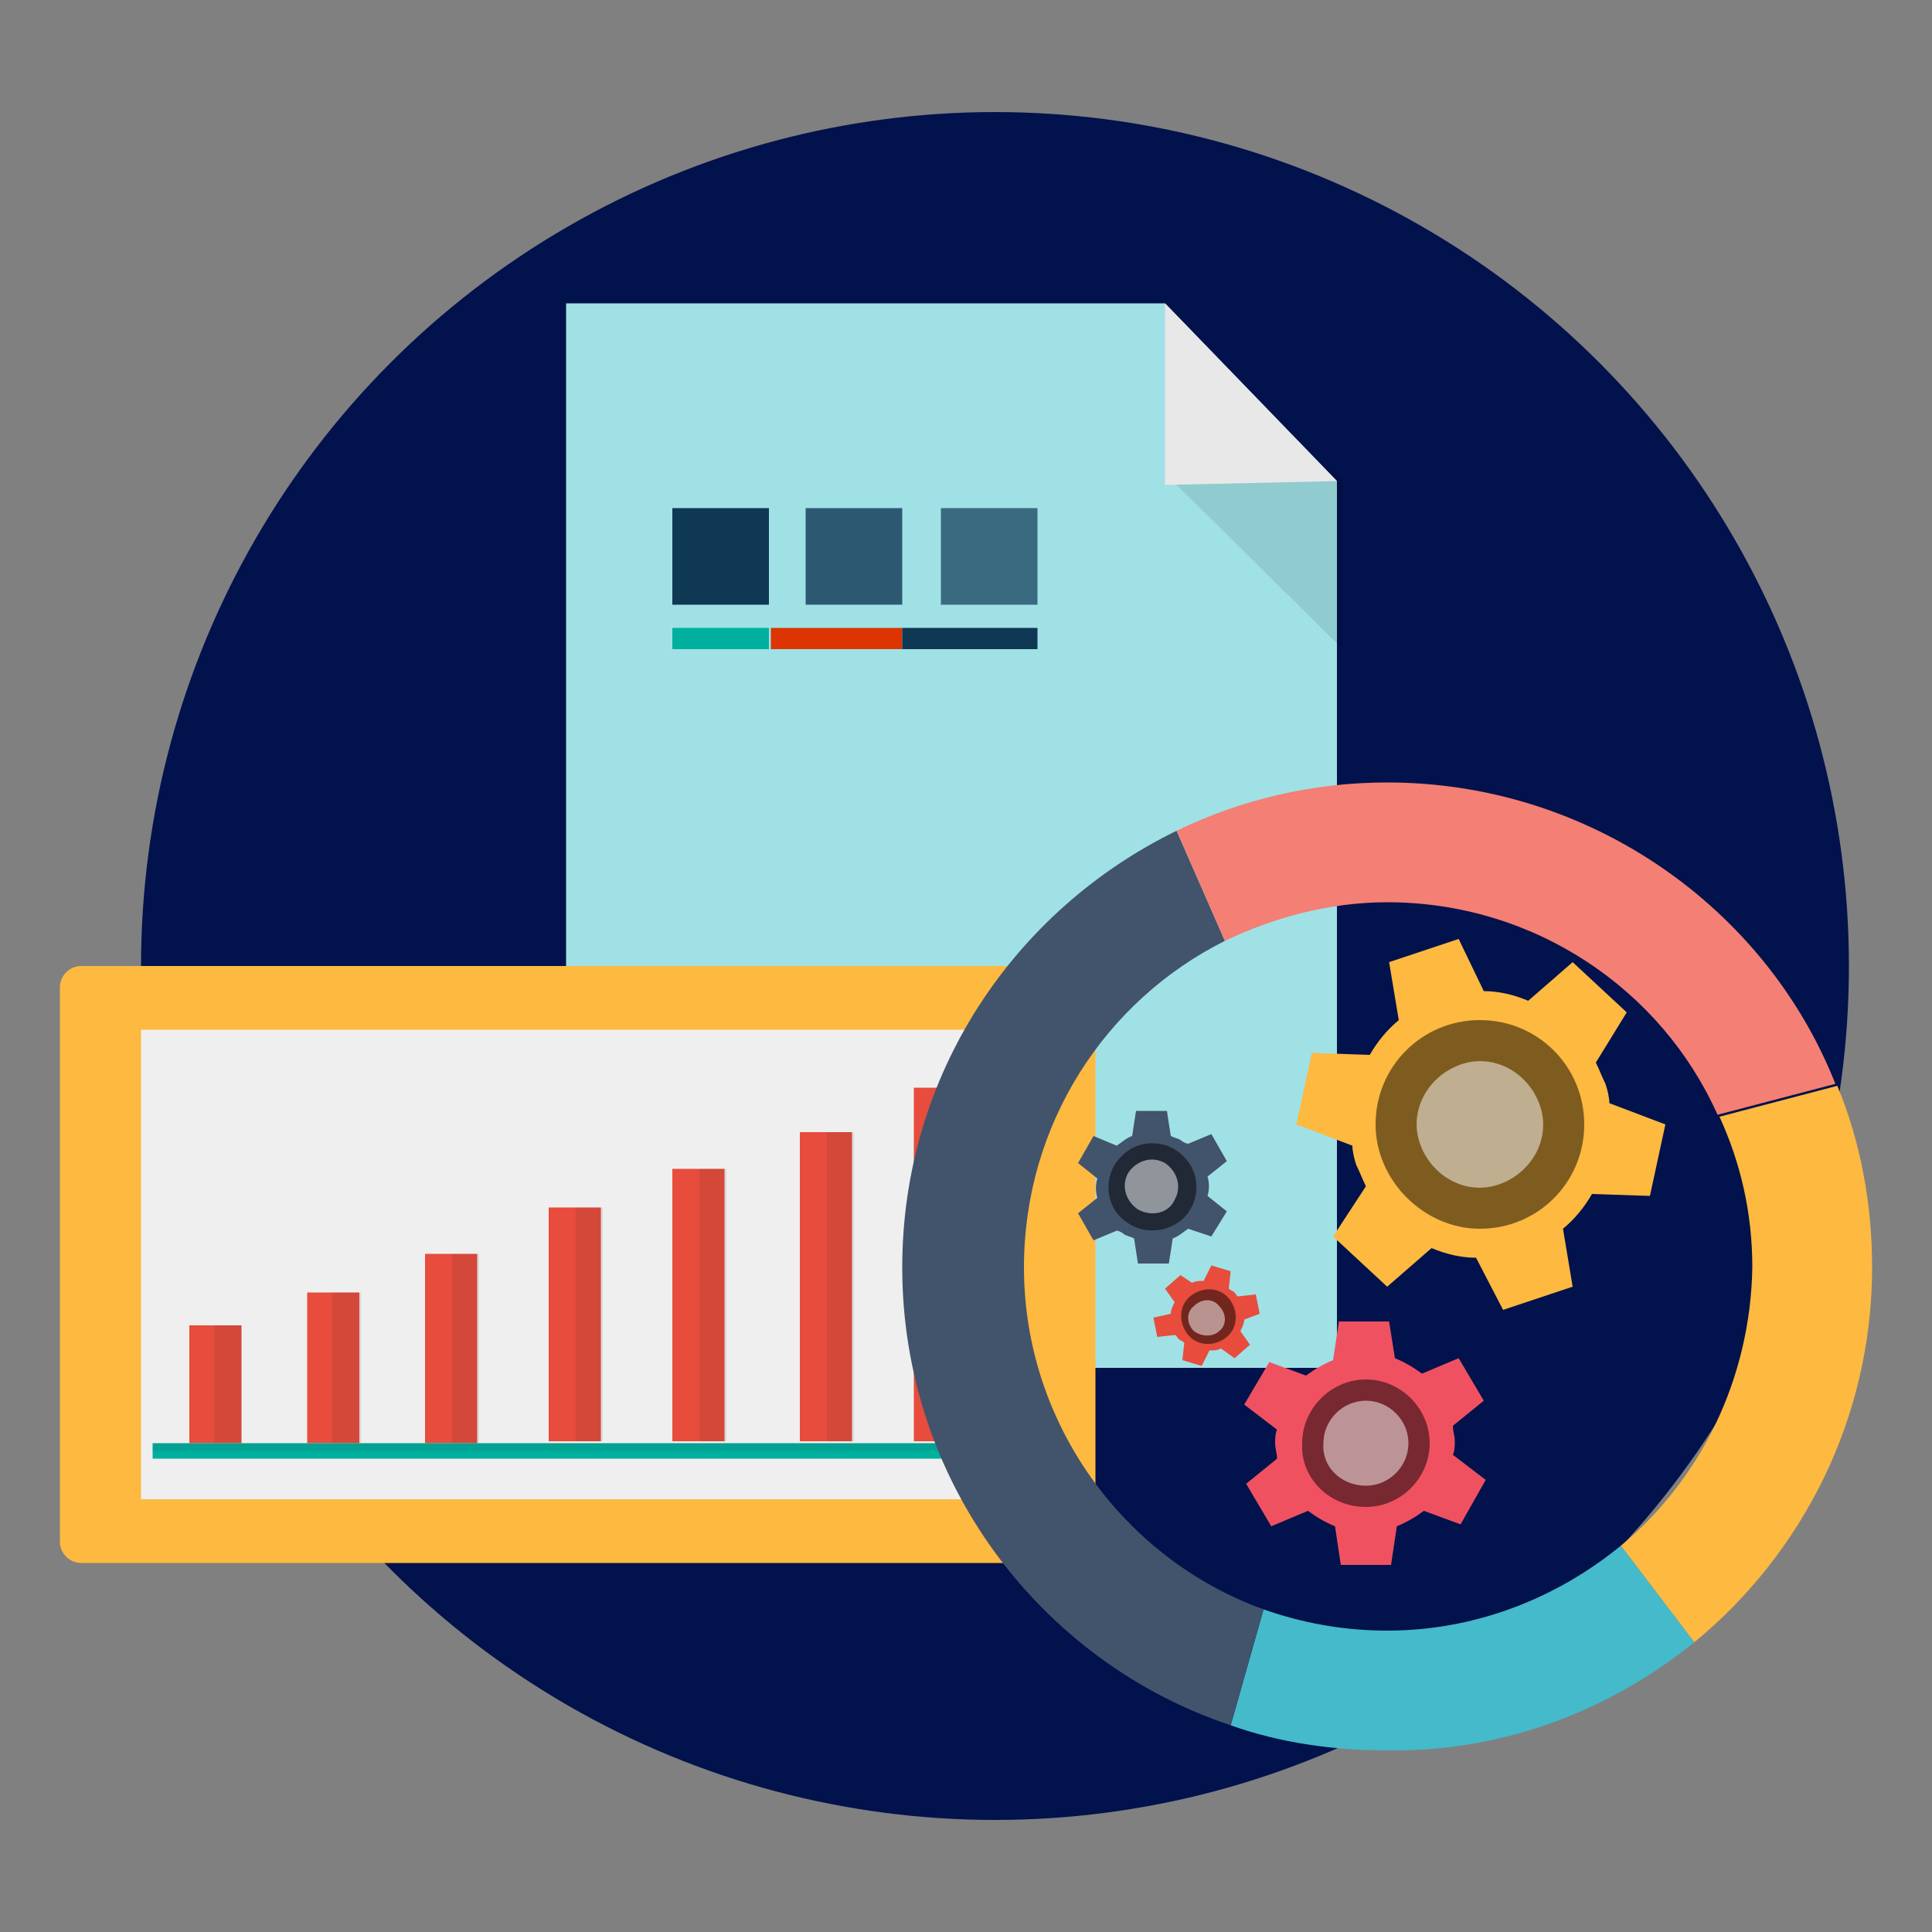
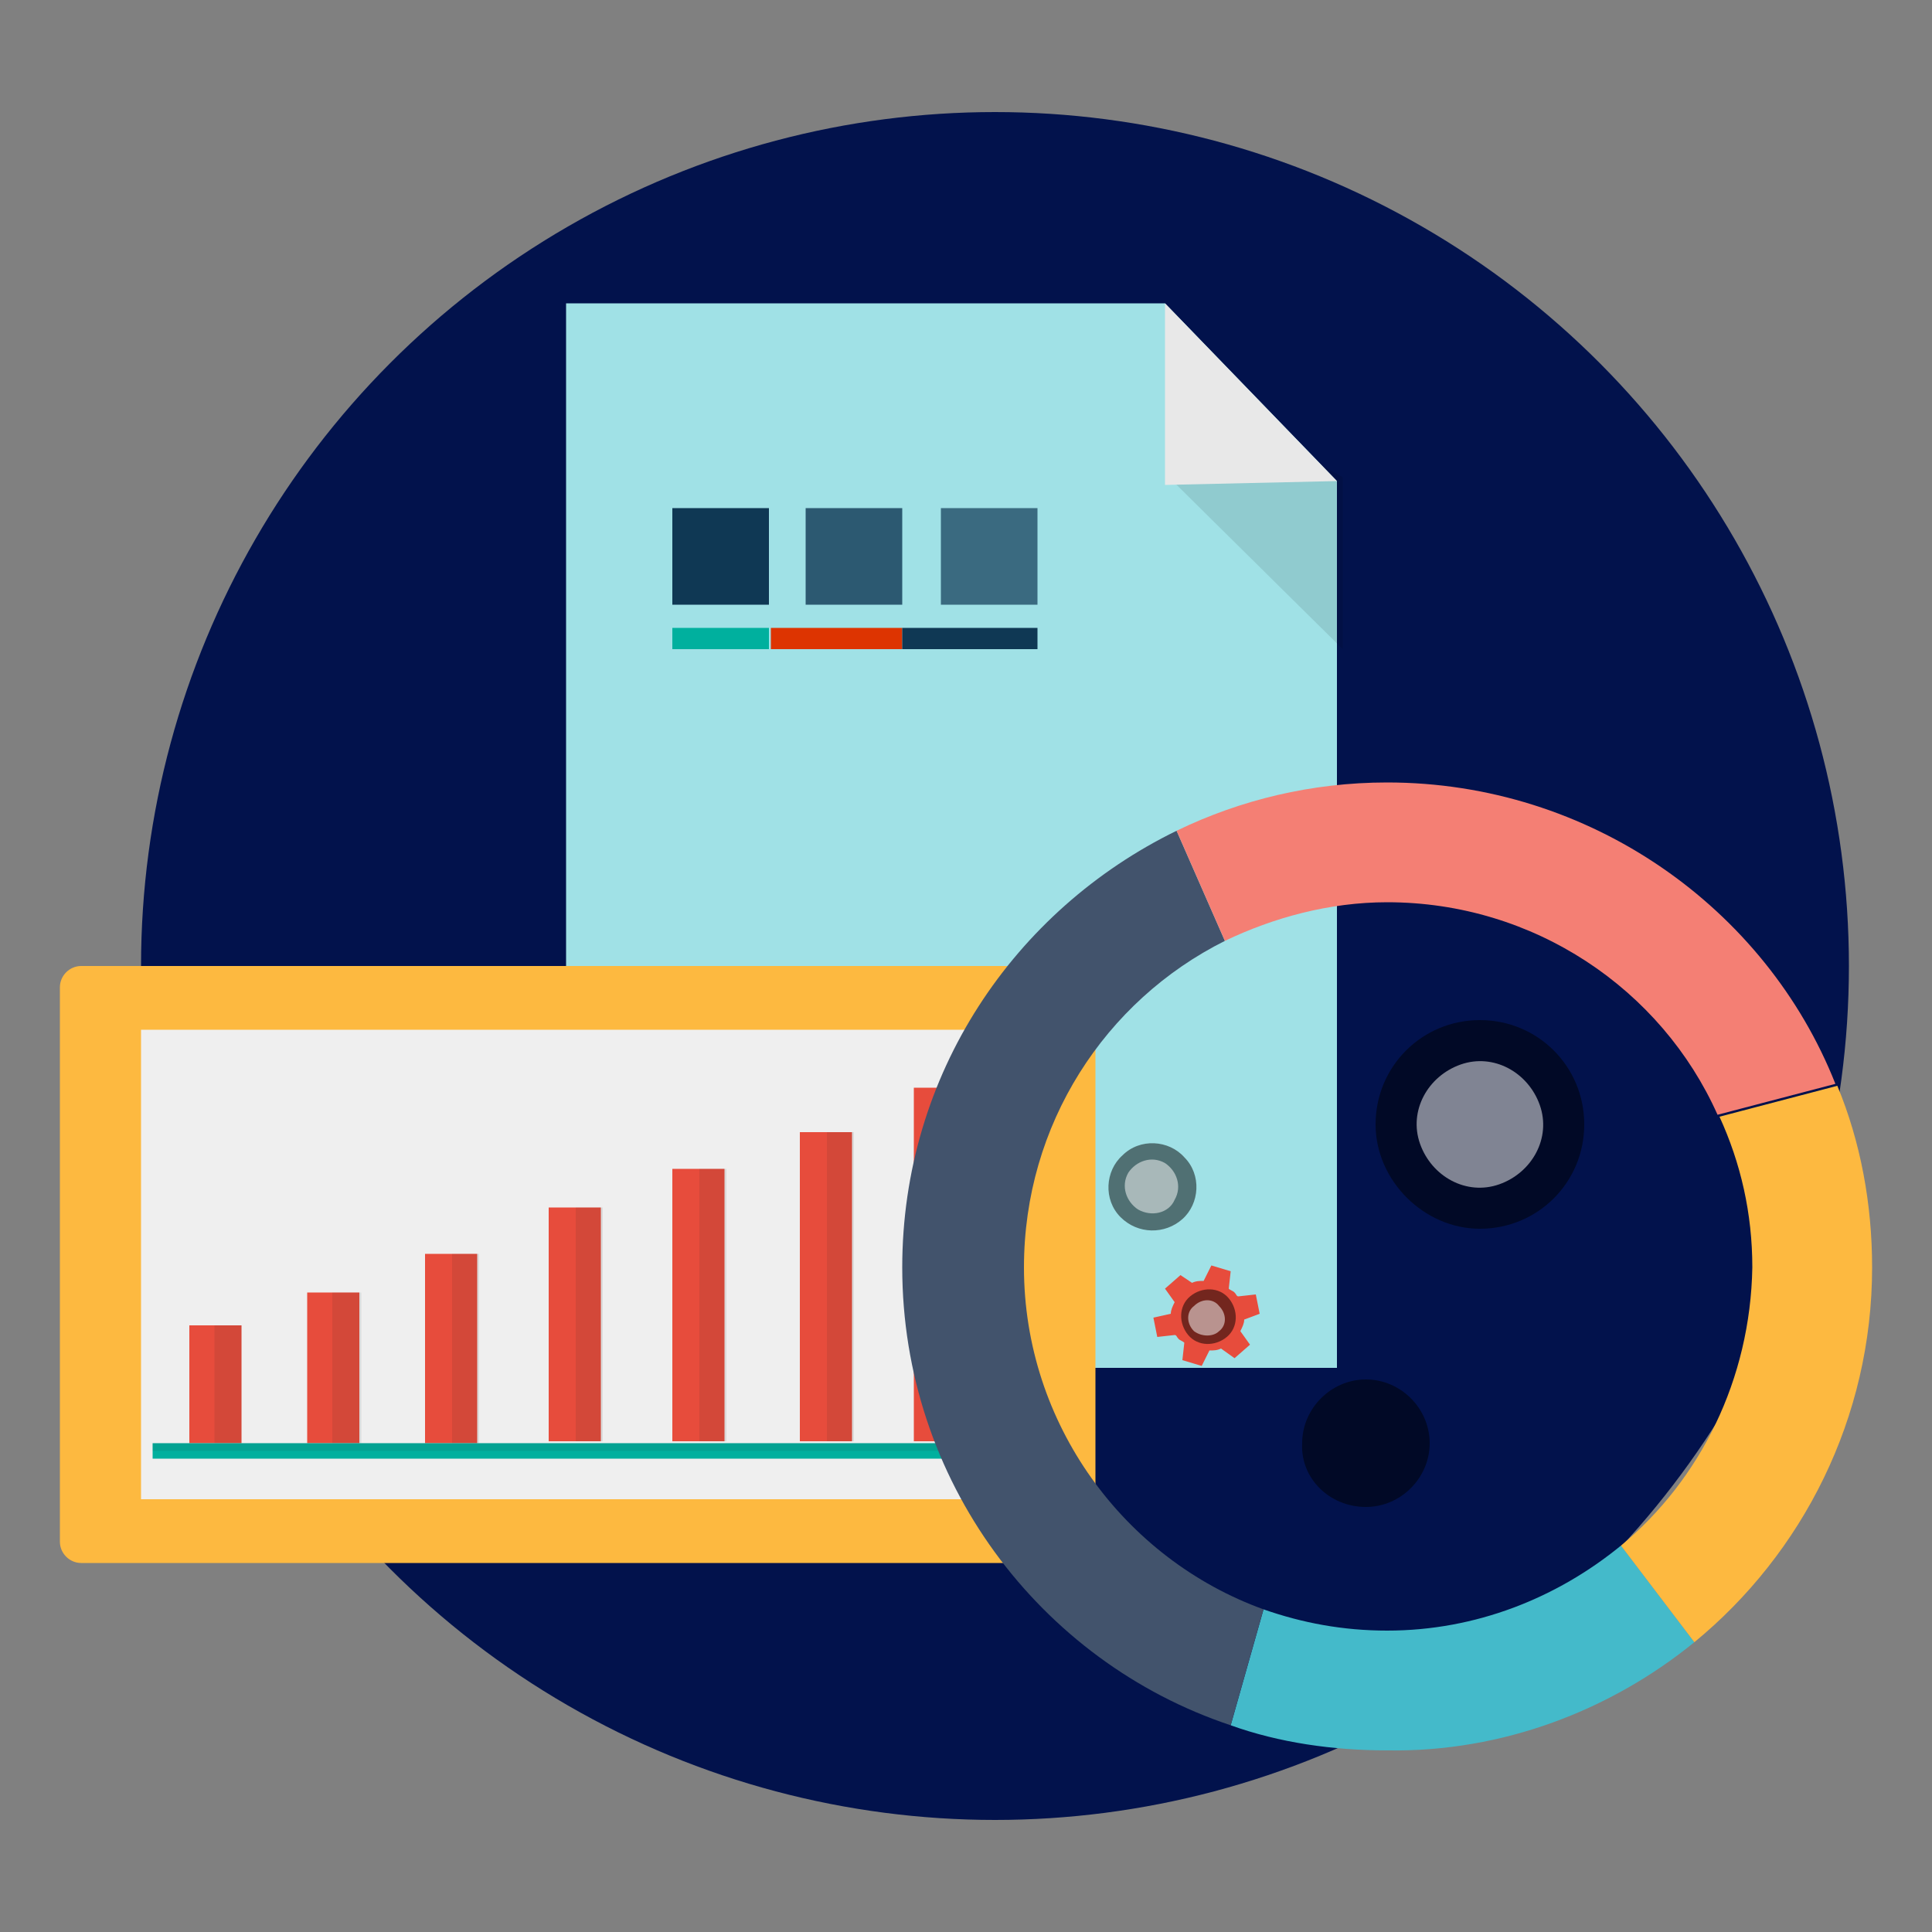
<svg xmlns="http://www.w3.org/2000/svg" version="1.1" id="Capa_1" x="0px" y="0px" viewBox="0 0 100 100" style="enable-background:new 0 0 100 100;" xml:space="preserve">
  <rect x="0" y="0" width="100" height="100" fill="#808080" stroke="none" />
  <style type="text/css">
	.st0{fill:#02124C;}
	.st1{fill:#A0E1E6;}
	.st2{opacity:0.1;enable-background:new    ;}
	.st3{fill:#E8E8E8;}
	.st4{fill:#0F3854;}
	.st5{fill:#00B09E;}
	.st6{fill:#DD3401;}
	.st7{opacity:0.8;fill:#0F3854;enable-background:new    ;}
	.st8{opacity:0.7;fill:#0F3854;enable-background:new    ;}
	.st9{fill:#FDB940;}
	.st10{fill:#EFEFEF;}
	.st11{fill:#E74C3C;}
	.st12{opacity:0.1;fill:#231F20;enable-background:new    ;}
	.st13{fill:#44BACA;}
	.st14{fill:#42536C;}
	.st15{fill:#F47F74;}
	.st16{fill:#F05161;}
	.st17{opacity:0.5;enable-background:new    ;}
	.st18{opacity:0.5;fill:#FFFFFF;enable-background:new    ;}
</style>
  <g>
    <ellipse id="Background_2_13_" class="st0" cx="51.5" cy="50" rx="44.2" ry="44.2" />
    <g id="Data_Management_2_">
      <g id="Line_4_">
        <polygon class="st1" points="29.3,15.7 29.3,70.8 69.2,70.8 69.2,24.9 60.3,15.7    " />
        <polygon class="st2" points="60.5,24.7 69.5,33.6 69.5,24.7 62.9,21    " />
        <polygon class="st3" points="69.2,24.9 60.3,25.1 60.3,15.7    " />
        <g>
          <rect x="34.8" y="26.3" class="st4" width="5" height="5" />
          <rect x="34.8" y="32.5" class="st5" width="5" height="1.1" />
          <rect x="39.9" y="32.5" class="st6" width="6.8" height="1.1" />
          <rect x="46.7" y="32.5" class="st4" width="7" height="1.1" />
          <rect x="41.7" y="26.3" class="st7" width="5" height="5" />
          <rect x="48.7" y="26.3" class="st8" width="5" height="5" />
        </g>
      </g>
      <g id="Chart">
        <path class="st9" d="M56.7,79.8c0,0.6-0.5,1.1-1.1,1.1H4.2c-0.6,0-1.1-0.5-1.1-1.1V51.1c0-0.6,0.5-1.1,1.1-1.1h51.4     c0.6,0,1.1,0.5,1.1,1.1V79.8z" />
        <rect x="7.3" y="53.3" class="st10" width="45.2" height="24.3" />
        <g>
          <rect x="9.8" y="68.6" class="st11" width="2.7" height="6.1" />
          <rect x="15.9" y="66.9" class="st11" width="2.7" height="7.8" />
          <rect x="22" y="64.9" class="st11" width="2.7" height="9.8" />
          <rect x="28.4" y="62.5" class="st11" width="2.7" height="12.1" />
          <rect x="34.8" y="60.5" class="st11" width="2.7" height="14.1" />
          <rect x="41.4" y="58.6" class="st11" width="2.7" height="16" />
          <rect x="47.3" y="56.3" class="st11" width="2.7" height="18.3" />
          <rect x="11.1" y="68.6" class="st12" width="1.4" height="6.1" />
          <rect x="17.2" y="66.9" class="st12" width="1.5" height="7.8" />
          <rect x="23.4" y="64.9" class="st12" width="1.4" height="9.8" />
          <rect x="29.8" y="62.5" class="st12" width="1.4" height="12.1" />
          <rect x="36.2" y="60.5" class="st12" width="1.4" height="14.1" />
          <rect x="42.8" y="58.6" class="st12" width="1.4" height="16" />
          <rect x="48.7" y="56.3" class="st12" width="1.4" height="18.3" />
        </g>
        <rect x="7.9" y="74.7" class="st5" width="43.9" height="0.8" />
        <rect x="7.9" y="74.7" class="st12" width="43.9" height="0.4" />
      </g>
      <g id="Data_4_">
        <path class="st13" d="M87.7,85l-3.8-5c-3.3,2.7-7.5,4.4-12.1,4.4c-2.3,0-4.4-0.4-6.4-1.1l-1.7,6c2.5,0.9,5.3,1.3,8.1,1.3     C77.8,90.7,83.4,88.5,87.7,85z" />
        <path class="st9" d="M83.9,80l3.8,5c5.6-4.6,9.2-11.6,9.2-19.4c0-3.3-0.6-6.5-1.8-9.4L89,57.8c1.1,2.4,1.7,5,1.7,7.8     C90.6,71.4,88,76.6,83.9,80z" />
        <path class="st14" d="M63.4,48.7L60.9,43c-8.4,4.1-14.2,12.6-14.2,22.6c0,11,7.1,20.4,17,23.7l1.7-6C58.2,80.7,53,73.7,53,65.6     C53,58.2,57.2,51.8,63.4,48.7z" />
        <path class="st15" d="M71.8,46.7c7.6,0,14.2,4.5,17.1,11l6.1-1.6C91.4,47,82.3,40.5,71.8,40.5c-3.9,0-7.6,0.9-10.9,2.5l2.5,5.7     C65.9,47.5,68.8,46.7,71.8,46.7z" />
      </g>
      <g id="Controlling">
        <g id="Correction_1_">
          <g id="Active_4_">
            <g id="Active1_2_">
-               <path class="st16" d="M72.2,70.3c0.5,0.2,1,0.5,1.4,0.8l1.9-0.8l1.3,2.2l-1.6,1.3c0,0.3,0.1,0.5,0.1,0.8c0,0.2,0,0.5-0.1,0.7        l1.7,1.3l-1.3,2.3l-1.9-0.7c-0.4,0.3-0.9,0.6-1.4,0.8L72,81h-2.6l-0.3-2c-0.5-0.2-1-0.5-1.4-0.8L65.8,79l-1.3-2.2l1.6-1.3        c0-0.3-0.1-0.5-0.1-0.8c0-0.2,0-0.5,0.1-0.7l-1.7-1.3l1.3-2.2l1.9,0.7c0.4-0.3,0.9-0.6,1.4-0.8l0.3-2h2.6L72.2,70.3z" />
              <path class="st17" d="M70.7,78c1.8,0,3.3-1.5,3.3-3.3s-1.5-3.3-3.3-3.3s-3.3,1.5-3.3,3.3C67.3,76.5,68.8,78,70.7,78L70.7,78z" />
-               <path class="st18" d="M70.7,76.9c1.2,0,2.2-1,2.2-2.2s-1-2.2-2.2-2.2s-2.2,1-2.2,2.2C68.4,75.9,69.4,76.9,70.7,76.9L70.7,76.9        z" />
            </g>
            <g id="Active_5_">
-               <path class="st9" d="M76.8,51.3c0.8,0,1.6,0.2,2.3,0.5l2.3-2l2.8,2.6L82.6,55c0.2,0.4,0.3,0.7,0.5,1.1c0.1,0.3,0.2,0.7,0.2,1        l2.9,1.1l-0.8,3.7l-3-0.1c-0.4,0.7-0.9,1.3-1.5,1.8l0.5,3l-3.6,1.2l-1.4-2.7c-0.8,0-1.6-0.2-2.3-0.5l-2.3,2L69,64l1.7-2.6        c-0.2-0.4-0.3-0.7-0.5-1.1c-0.1-0.3-0.2-0.7-0.2-1l-2.9-1.1l0.8-3.7l3,0.1c0.4-0.7,0.9-1.3,1.5-1.8l-0.5-3l3.6-1.2L76.8,51.3z        " />
              <path class="st17" d="M76.6,63.6c3,0,5.4-2.4,5.4-5.4s-2.4-5.4-5.4-5.4s-5.4,2.4-5.4,5.4C71.2,61.1,73.7,63.6,76.6,63.6        L76.6,63.6z" />
              <path class="st18" d="M77.6,61.3c1.7-0.6,2.7-2.4,2.1-4.1c-0.6-1.7-2.4-2.7-4.1-2.1c-1.7,0.6-2.7,2.4-2.1,4.1        C74.1,60.9,75.9,61.9,77.6,61.3L77.6,61.3z" />
            </g>
          </g>
          <g id="Active_1_">
            <g id="Active1_1_">
              <path class="st11" d="M61.7,66.4c0.2-0.1,0.4-0.1,0.6-0.1l0.4-0.8l1,0.3l-0.1,0.9c0.1,0.1,0.2,0.1,0.3,0.2s0.1,0.2,0.2,0.2        L65,67l0.2,1l-0.8,0.3c0,0.2-0.1,0.4-0.2,0.6l0.5,0.7l-0.8,0.7l-0.7-0.5c-0.2,0.1-0.4,0.1-0.6,0.1l-0.4,0.8l-1-0.3l0.1-0.9        c-0.1-0.1-0.2-0.1-0.3-0.2s-0.1-0.2-0.2-0.2l-0.9,0.1l-0.2-1l0.9-0.2c0-0.2,0.1-0.4,0.2-0.6l-0.5-0.7l0.8-0.7L61.7,66.4z" />
              <path class="st17" d="M63.5,69.2c0.6-0.5,0.6-1.4,0.1-2s-1.4-0.6-2-0.1s-0.6,1.4-0.1,2S62.9,69.7,63.5,69.2L63.5,69.2z" />
              <path class="st18" d="M63.1,68.9c0.4-0.3,0.4-0.9,0-1.3c-0.3-0.4-0.9-0.4-1.3,0c-0.4,0.3-0.4,0.9,0,1.3        C62.2,69.2,62.8,69.2,63.1,68.9L63.1,68.9z" />
            </g>
            <g id="Active_3_">
-               <path class="st14" d="M57.8,59.3c0.3-0.2,0.5-0.4,0.8-0.5l0.2-1.3h1.6l0.2,1.3c0.2,0.1,0.3,0.1,0.5,0.2        c0.1,0.1,0.3,0.2,0.4,0.2l1.2-0.5l0.8,1.4l-1,0.8c0.1,0.3,0.1,0.7,0,1l1,0.8L62.7,64l-1.2-0.4c-0.3,0.2-0.5,0.4-0.8,0.5        l-0.2,1.3h-1.6l-0.2-1.3c-0.2-0.1-0.3-0.1-0.5-0.2c-0.1-0.1-0.3-0.2-0.4-0.2l-1.2,0.5l-0.8-1.4l1-0.8c-0.1-0.3-0.1-0.7,0-1        l-1-0.8l0.8-1.4L57.8,59.3z" />
              <path class="st17" d="M61.2,63.1c0.9-0.8,1-2.3,0.1-3.2c-0.8-0.9-2.3-1-3.2-0.1c-0.9,0.8-1,2.3-0.1,3.2S60.3,63.9,61.2,63.1        L61.2,63.1z" />
              <path class="st18" d="M60.8,62.1c0.4-0.7,0.1-1.5-0.5-1.9c-0.7-0.4-1.5-0.1-1.9,0.5c-0.4,0.7-0.1,1.5,0.5,1.9        C59.6,63,60.5,62.8,60.8,62.1L60.8,62.1z" />
            </g>
          </g>
        </g>
      </g>
    </g>
  </g>
</svg>